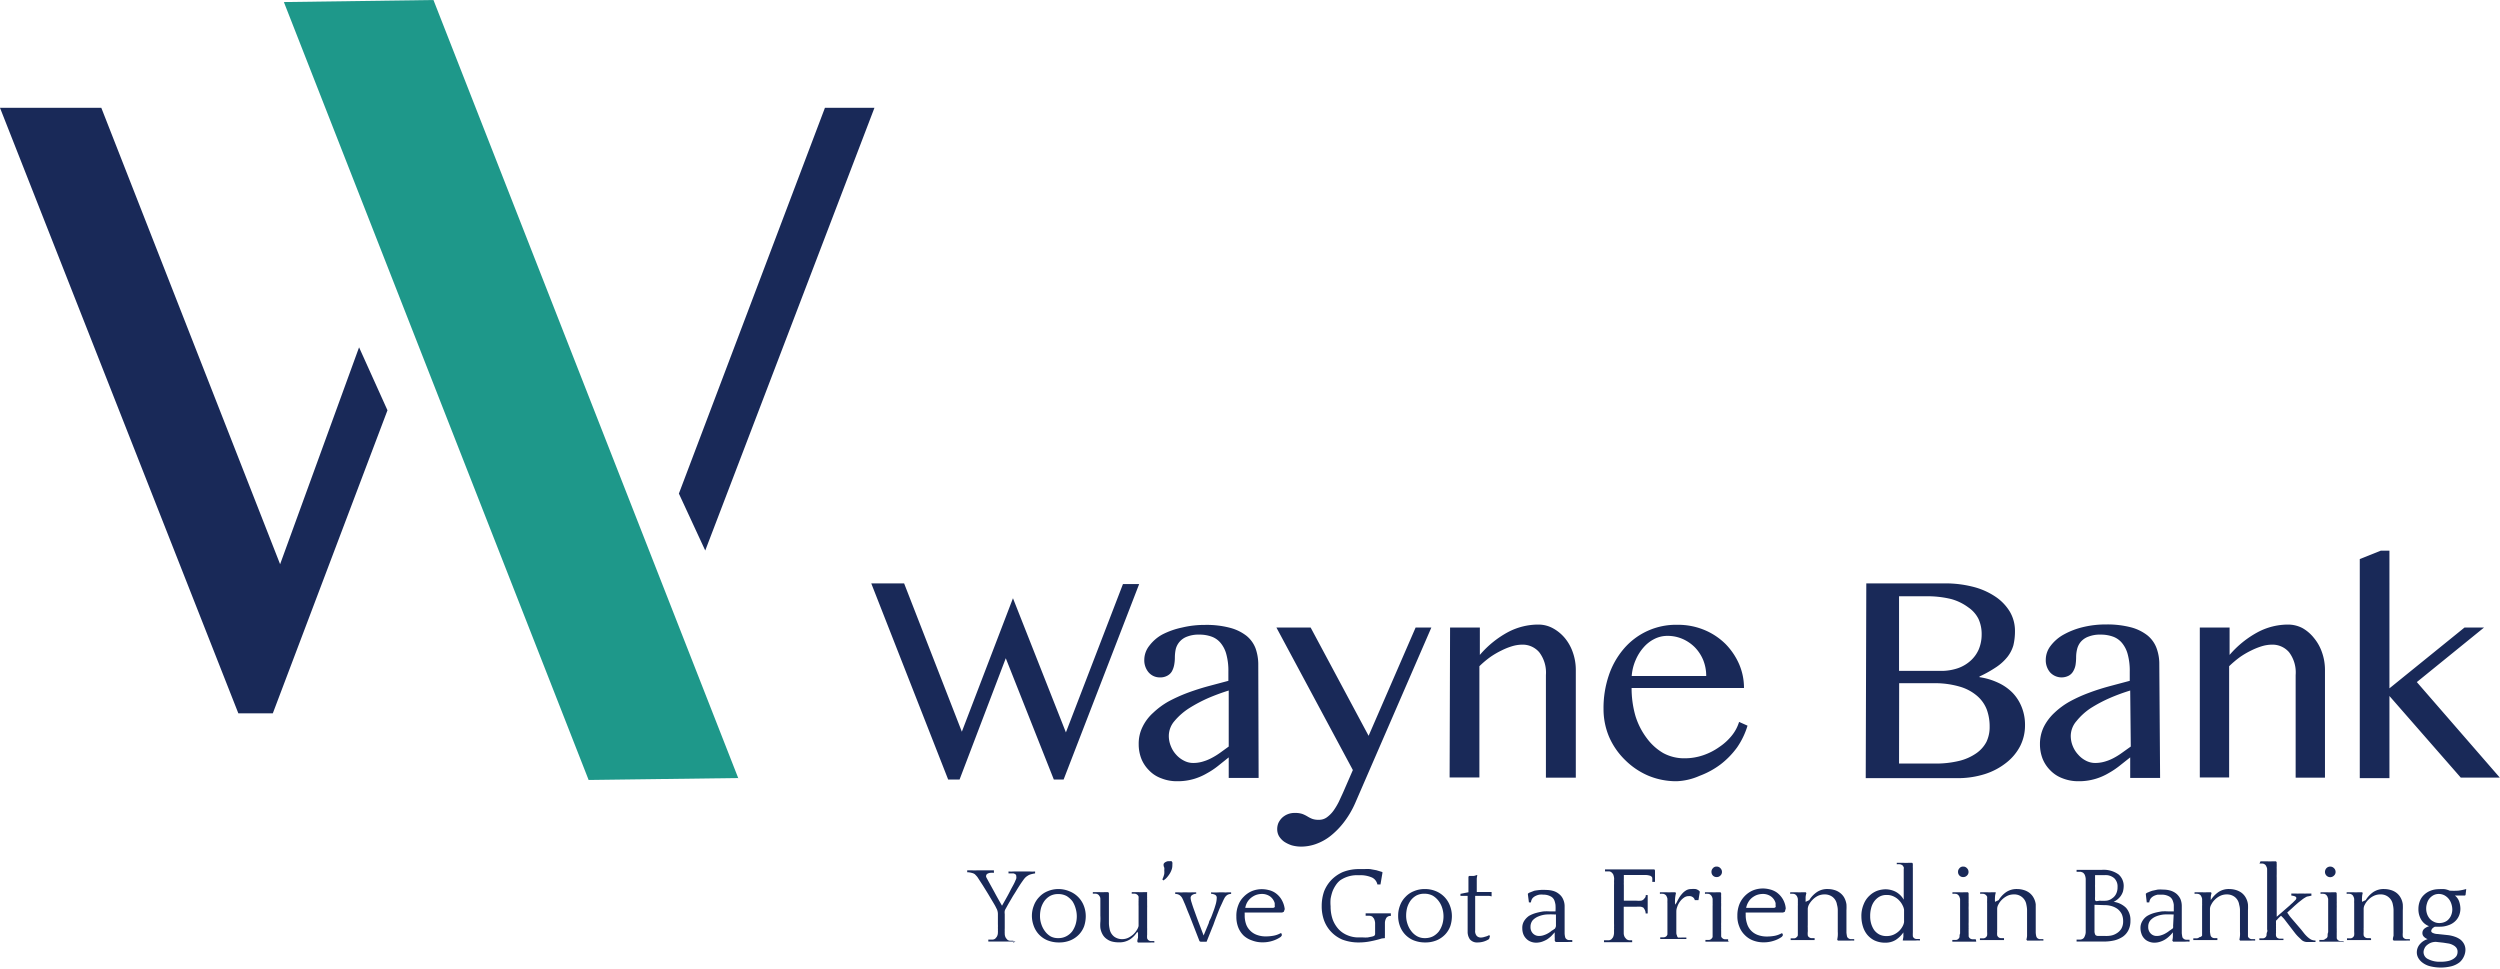
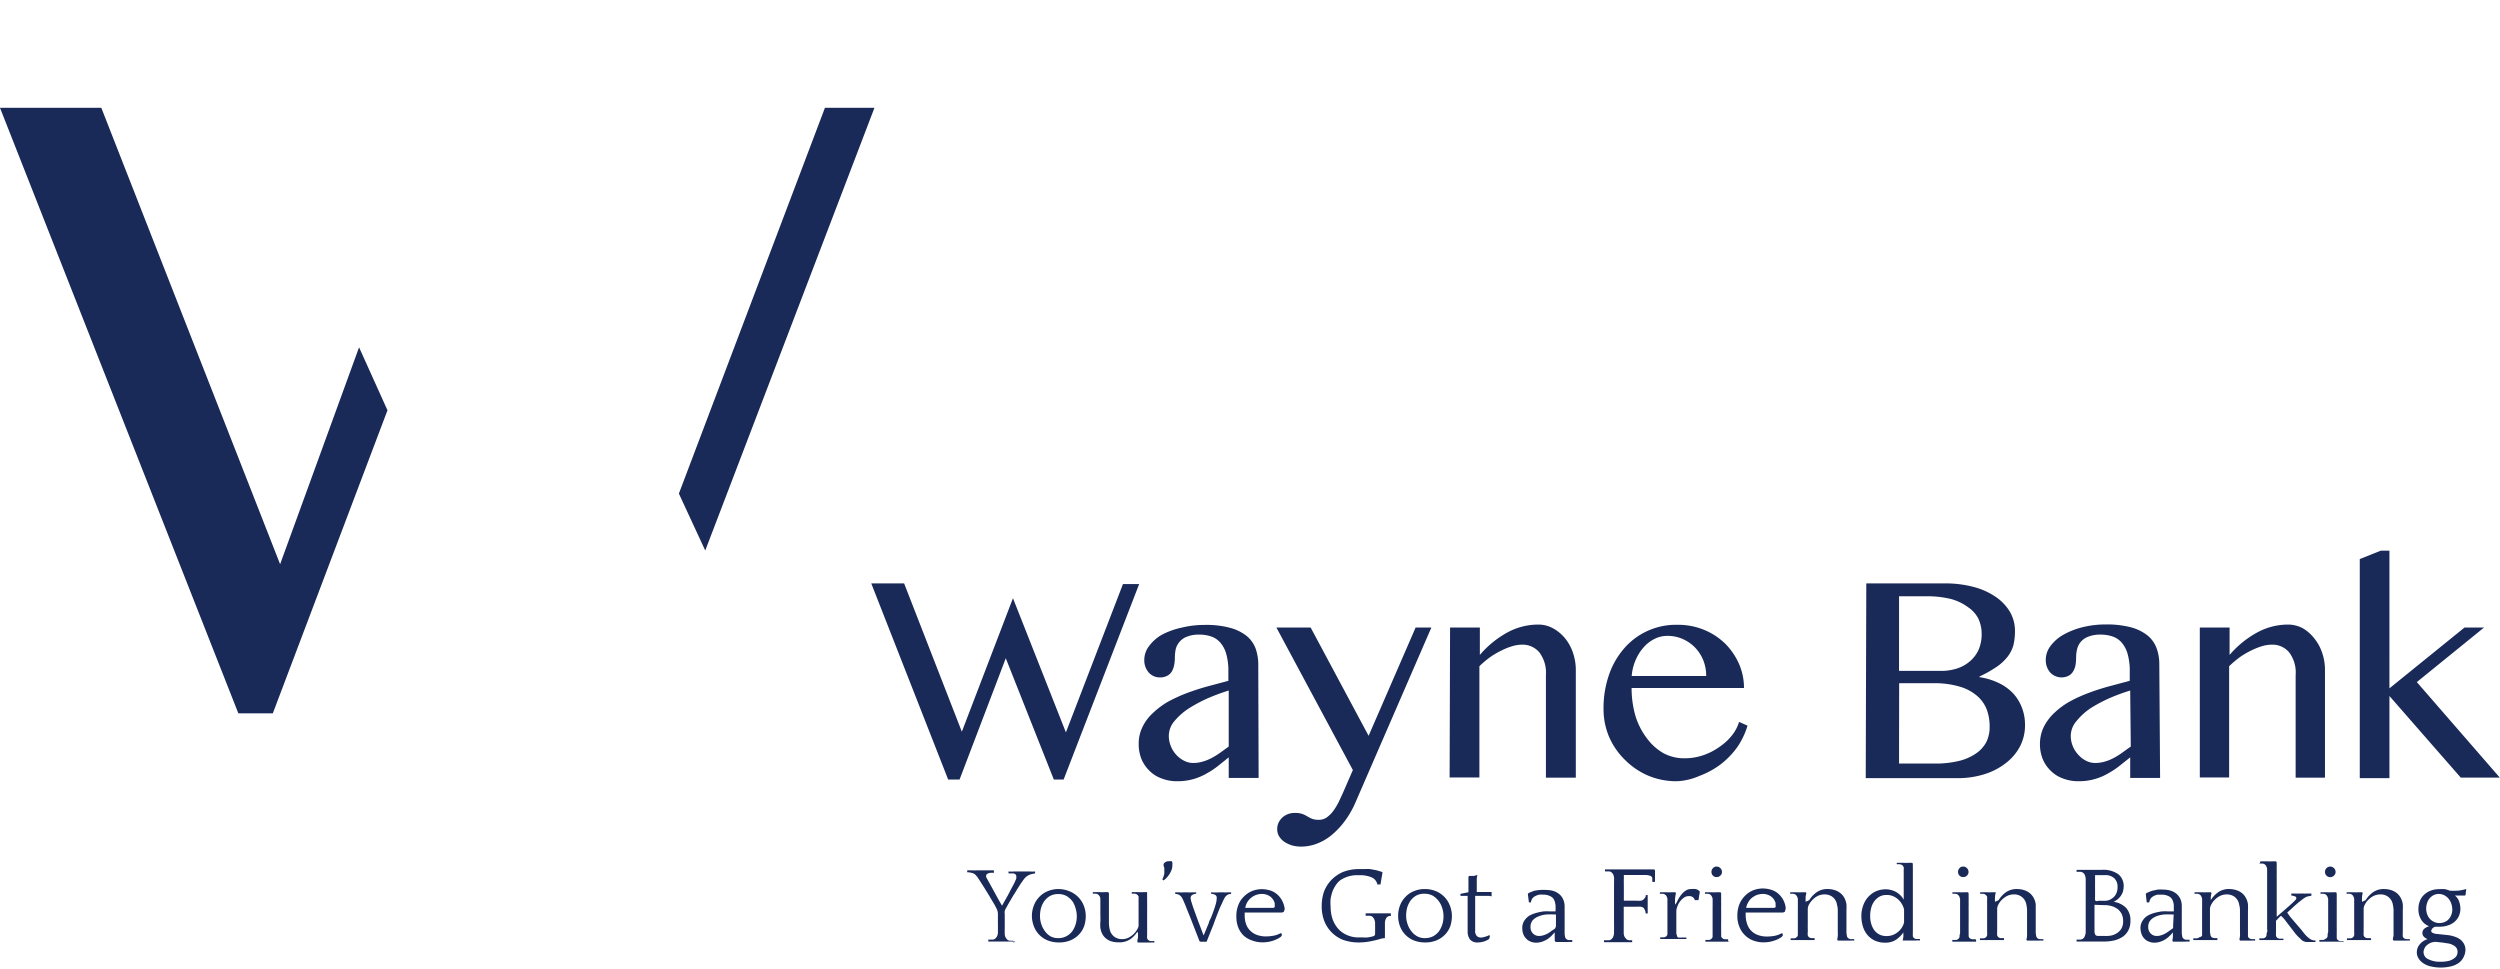
<svg xmlns="http://www.w3.org/2000/svg" viewBox="0 0 219.11 84.89">
  <g data-name="Layer 2">
-     <path fill="#1e988a" d="M37.99 0L24.88.18l26.71 68.18 13.11-.17L37.99 0z" />
    <path d="M0 9.45l20.89 53.07h3.02l10.05-26.56-2.49-5.52-6.92 19.01-15.67-40H0zm72.3 0h4.34l-14.83 38.8-2.31-4.99L72.3 9.45zm6.94 41.68l5.06 13 4.48-11.7 4.64 11.76 5-13h1.42l-6.62 17.13h-.86l-4.21-10.63-4.05 10.63h-1l-6.74-17.19zm31.07 17.05h-2.62v-1.8l-.9.72a6.67 6.67 0 01-1 .67 5.19 5.19 0 01-1.15.5 5 5 0 01-1.47.2 3.64 3.64 0 01-1.4-.26 2.79 2.79 0 01-1.06-.69 3.05 3.05 0 01-.67-1 3.49 3.49 0 01-.24-1.3 3.3 3.3 0 01.34-1.52 4 4 0 01.92-1.22 6.81 6.81 0 011.35-1 13.8 13.8 0 011.65-.75 22.2 22.2 0 011.8-.58l1.8-.48v-.82a5.43 5.43 0 00-.18-1.51 2.57 2.57 0 00-.51-1 1.83 1.83 0 00-.8-.55 3.14 3.14 0 00-1.06-.17 2.77 2.77 0 00-1.08.18 1.58 1.58 0 00-.65.45 1.59 1.59 0 00-.33.63 3.55 3.55 0 00-.08.73 3.52 3.52 0 01-.06.66 1.92 1.92 0 01-.2.57 1 1 0 01-.4.38 1.24 1.24 0 01-.64.15 1.28 1.28 0 01-1-.44 1.63 1.63 0 01-.38-1.1 2 2 0 01.43-1.22 3.6 3.6 0 011.15-1 6.84 6.84 0 011.73-.61 8.42 8.42 0 012-.23 8 8 0 012.19.25 4 4 0 011.45.7 2.61 2.61 0 01.8 1.1 4.2 4.2 0 01.24 1.45zm-2.62-7.66a18.57 18.57 0 00-1.77.65 13 13 0 00-1.7.9 5.66 5.66 0 00-1.28 1.12 2 2 0 00-.5 1.3 2.34 2.34 0 00.18.91 2.39 2.39 0 00.47.75 2.28 2.28 0 00.68.52 1.72 1.72 0 00.8.2 2.89 2.89 0 00.84-.12 3.88 3.88 0 00.77-.31 6.06 6.06 0 00.75-.46l.76-.55zm4.18-5.52h3l5.08 9.49 4.12-9.49h1.38l-6.7 15.44a8.08 8.08 0 01-1 1.67 6.88 6.88 0 01-1.17 1.18 4.52 4.52 0 01-1.27.69 3.86 3.86 0 01-1.27.22 3.12 3.12 0 01-.82-.11 2.77 2.77 0 01-.67-.32 1.7 1.7 0 01-.45-.48 1.22 1.22 0 01-.16-.62 1.39 1.39 0 01.1-.53 1.57 1.57 0 01.31-.45 1.58 1.58 0 011.14-.44 1.94 1.94 0 01.66.09 2.86 2.86 0 01.43.21 2.63 2.63 0 00.41.21 1.58 1.58 0 00.6.09 1.15 1.15 0 00.72-.23 2.62 2.62 0 00.57-.58 5.8 5.8 0 00.46-.77l.36-.78.87-2zm15.22 0h2.61v2.4a8.61 8.61 0 012.47-2 5.69 5.69 0 012.63-.66 2.66 2.66 0 011.28.31 3.62 3.62 0 011.06.86 4 4 0 01.71 1.27 4.61 4.61 0 01.26 1.54v9.44h-2.62v-9a2.93 2.93 0 00-.59-2 1.91 1.91 0 00-1.5-.66 3.16 3.16 0 00-.88.14 5.61 5.61 0 00-.94.38 7.1 7.1 0 00-1 .59 8.27 8.27 0 00-.92.78v9.75h-2.61zm19.85 13.47a6.35 6.35 0 01-2.51-.5 6.51 6.51 0 01-2-1.36 6.38 6.38 0 01-1.39-2 6.24 6.24 0 01-.5-2.48 8.91 8.91 0 01.46-2.93 7 7 0 011.31-2.33 6 6 0 014.69-2.11 6 6 0 012.37.45 5.79 5.79 0 011.85 1.22 5.9 5.9 0 011.2 1.77 5.23 5.23 0 01.43 2.1H143a8.81 8.81 0 00.34 2.46 6.34 6.34 0 001 1.95 4.76 4.76 0 001.43 1.29 3.84 3.84 0 001.87.46 5 5 0 001.64-.27 5.45 5.45 0 001.42-.73 4.87 4.87 0 001.09-1 3.52 3.52 0 00.63-1.19l.74.33a6.78 6.78 0 01-.91 1.9 7.22 7.22 0 01-1.46 1.5 7.3 7.3 0 01-1.84 1 5.44 5.44 0 01-2.01.47zm2.6-9.22a3.74 3.74 0 00-.26-1.39 3.56 3.56 0 00-.73-1.12 3.52 3.52 0 00-1.08-.74 3.29 3.29 0 00-1.33-.27A2.51 2.51 0 00145 56a3.09 3.09 0 00-.95.74 4.09 4.09 0 00-.7 1.12 4.23 4.23 0 00-.34 1.39zm14.03-8.12h6.87a9.77 9.77 0 012.49.3 6.23 6.23 0 011.95.86 4.19 4.19 0 011.27 1.32 3.31 3.31 0 01.45 1.71 5.22 5.22 0 01-.14 1.24 3 3 0 01-.51 1 4.29 4.29 0 01-.95.88 10.56 10.56 0 01-1.51.85v.06a5.82 5.82 0 011.64.49 4.25 4.25 0 011.26.88 3.85 3.85 0 01.81 1.28 4.14 4.14 0 01.28 1.57 4 4 0 01-.42 1.81 4.44 4.44 0 01-1.21 1.46 5.87 5.87 0 01-1.88 1 7.83 7.83 0 01-2.45.36h-8zm2.87 7.67h3.64a4.51 4.51 0 001.53-.24 3.25 3.25 0 001.13-.68 2.86 2.86 0 00.7-1 3.39 3.39 0 00.24-1.28 3.15 3.15 0 00-.28-1.36 2.67 2.67 0 00-.88-1 4.54 4.54 0 00-1.52-.74 8.81 8.81 0 00-2.2-.24h-2.36zm0 8.12h3.09a8.65 8.65 0 002.17-.23 4.48 4.48 0 001.51-.67 2.81 2.81 0 00.89-1 3 3 0 00.28-1.33 4.29 4.29 0 00-.25-1.5 3 3 0 00-.85-1.2 4.06 4.06 0 00-1.52-.81 7.71 7.71 0 00-2.31-.3h-3zm22.88 1.26h-2.62v-1.8l-.91.72a7.16 7.16 0 01-1 .67 5.08 5.08 0 01-1.16.5 5 5 0 01-1.47.2 3.71 3.71 0 01-1.4-.26 2.87 2.87 0 01-1.06-.69 3.05 3.05 0 01-.67-1 3.49 3.49 0 01-.24-1.3 3.43 3.43 0 01.34-1.52 4.36 4.36 0 01.92-1.22 6.6 6.6 0 011.36-1 12.49 12.49 0 011.65-.75c.58-.22 1.18-.41 1.8-.58l1.8-.48v-.82a5.43 5.43 0 00-.18-1.51 2.57 2.57 0 00-.51-1 1.83 1.83 0 00-.8-.55 3.18 3.18 0 00-1.06-.17 2.77 2.77 0 00-1.08.18 1.61 1.61 0 00-.66.45 1.57 1.57 0 00-.32.63 3 3 0 00-.09.73 4.65 4.65 0 01-.05.66 1.68 1.68 0 01-.21.57 1 1 0 01-.39.38 1.37 1.37 0 01-1.63-.29 1.63 1.63 0 01-.38-1.1 2 2 0 01.42-1.22 3.64 3.64 0 011.16-1 6.69 6.69 0 011.69-.65 8.37 8.37 0 012-.23 8.15 8.15 0 012.19.25 4 4 0 011.44.7 2.61 2.61 0 01.8 1.1 4 4 0 01.25 1.45zm-2.62-7.66a16.76 16.76 0 00-1.77.65 12.37 12.37 0 00-1.7.9 5.45 5.45 0 00-1.23 1.12 2 2 0 00-.51 1.3 2.34 2.34 0 00.18.91 2.41 2.41 0 00.48.75 2.24 2.24 0 00.67.52 1.76 1.76 0 00.8.2 3 3 0 00.85-.12 3.88 3.88 0 00.77-.31 6 6 0 00.74-.46l.77-.55zm6.1-5.52h2.61v2.4a8.64 8.64 0 012.48-2 5.66 5.66 0 012.62-.66 2.73 2.73 0 011.29.31 3.46 3.46 0 011 .86 4 4 0 01.71 1.27 4.61 4.61 0 01.26 1.54v9.44h-2.57v-9a2.93 2.93 0 00-.58-2 1.92 1.92 0 00-1.51-.66 3.16 3.16 0 00-.88.14 6 6 0 00-.94.38 7.1 7.1 0 00-1 .59 9.29 9.29 0 00-.92.78v9.75h-2.57zm16.62 5.33L216 55h1.71l-5.89 4.78 7.27 8.37h-3.42L209.42 61v7.2h-2.6V49l1.85-.74h.75zM89 82.52h-2.38v-.17H87a.44.44 0 00.22-.08 1.43 1.43 0 00.15-.18.73.73 0 00.09-.37.81.81 0 000-.16 1.55 1.55 0 000-.23 3.22 3.22 0 000-.33v-.85a1.08 1.08 0 00-.08-.44l-.15-.3c-.1-.18-.21-.36-.33-.56s-.24-.41-.37-.62l-.39-.63-.39-.6a1.37 1.37 0 00-.15-.21l-.15-.16a.69.69 0 00-.26-.12 1.59 1.59 0 00-.34-.06h-.08v-.17h.43a3 3 0 00.43 0h1.48v.22a1.78 1.78 0 00-.34 0 .69.69 0 00-.23.08c-.08.06-.11.11-.11.17a.26.26 0 000 .11l.06.12.66 1.2c.2.38.43.78.67 1.2l.35-.62c.13-.23.25-.45.36-.67s.22-.41.31-.58.14-.29.17-.37a.57.57 0 00.06-.15.45.45 0 000-.18.21.21 0 00-.07-.18.54.54 0 00-.17-.08h-.44v-.17a3 3 0 00.46 0h1.4a3 3 0 00.47 0v.17a2.49 2.49 0 00-.38.08.9.9 0 00-.28.13 1 1 0 00-.25.21c-.08.09-.16.21-.26.35s-.35.53-.48.75-.27.42-.37.6l-.3.51-.25.45a.77.77 0 00-.09.2.92.92 0 000 .28v1.25a1.63 1.63 0 000 .24 1.7 1.7 0 000 .22.73.73 0 00.09.37 1.43 1.43 0 00.15.18.41.41 0 00.22.08h.29v.17zm3.74-4.6a2.46 2.46 0 011 .2A2.21 2.21 0 0195 79.41a2.51 2.51 0 01.16.9 2.82 2.82 0 01-.14.86 2.12 2.12 0 01-.45.73 2.22 2.22 0 01-.74.51 2.53 2.53 0 01-1 .19 2.67 2.67 0 01-1.06-.2 2.16 2.16 0 01-.74-.53 2.18 2.18 0 01-.44-.75 2.51 2.51 0 01-.15-.86 2.43 2.43 0 01.17-.89 2.08 2.08 0 01.47-.75 2 2 0 01.74-.51 2.4 2.4 0 01.92-.19zm0 4.3a1.46 1.46 0 00.71-.16 1.56 1.56 0 00.52-.43 2.17 2.17 0 00.3-.61 2.42 2.42 0 000-1.41A2.26 2.26 0 0094 79a1.93 1.93 0 00-.52-.47 1.53 1.53 0 00-.72-.17 1.47 1.47 0 00-.72.16 1.64 1.64 0 00-.5.44 2.1 2.1 0 00-.3.62 2.72 2.72 0 00-.09.69 2.19 2.19 0 00.11.71 2.08 2.08 0 00.32.63 1.67 1.67 0 00.52.47 1.37 1.37 0 00.65.14zm6.94-.56a2.15 2.15 0 01-.64.67 1.71 1.71 0 01-1 .26 2.35 2.35 0 01-.54-.06 1.33 1.33 0 01-.47-.21 1.22 1.22 0 01-.37-.38 1.69 1.69 0 01-.22-.61 3 3 0 010-.53 5 5 0 000-.55v-1.48a.41.41 0 00-.05-.19l-.08-.12a.41.41 0 00-.24-.13 1.37 1.37 0 00-.29 0v-.14h.58a2.85 2.85 0 00.44 0h.33l.06.09a.78.78 0 000 .14v2.53a2.72 2.72 0 00.06.46 1.09 1.09 0 00.4.68 1.16 1.16 0 00.69.22 1.26 1.26 0 00.55-.12 1.9 1.9 0 00.44-.3 1.74 1.74 0 00.3-.37 1.11 1.11 0 00.16-.36v-1.77a2.26 2.26 0 010-.25 1.28 1.28 0 010-.19v-.18a1.05 1.05 0 000-.19.36.36 0 00-.06-.11.43.43 0 00-.24-.14 1.51 1.51 0 00-.3 0v-.14h.59a2.58 2.58 0 00.42 0h.34v.09a.41.41 0 000 .14 1.5 1.5 0 000 .22 1.62 1.62 0 000 .22v.47a2 2 0 010 .23v1.77a1.93 1.93 0 010 .23v.35a1.83 1.83 0 000 .33.4.4 0 00.1.15.37.37 0 00.23.09h.3v.13a2.25 2.25 0 00-.38 0h-1.06l-.05-.09q0-.14.06-.33v-.41zm2.24-4.56h-.06a2.37 2.37 0 00.18-.5 1.85 1.85 0 000-.35.54.54 0 000-.21.53.53 0 01-.06-.26.2.2 0 01.06-.14.45.45 0 01.14-.1.64.64 0 01.18-.06h.19a.28.28 0 01.13 0 .41.41 0 01.07.11.35.35 0 010 .14.53.53 0 010 .12 1.12 1.12 0 01-.09.44 1.71 1.71 0 01-.22.4 2 2 0 01-.26.31 1 1 0 01-.24.17zm3.31 5.44l-.1-.05-.58-1.49-.12-.31-.2-.51c-.08-.19-.16-.38-.24-.59s-.15-.38-.22-.53a3.42 3.42 0 00-.17-.37.85.85 0 00-.22-.24.67.67 0 00-.32-.1H103v-.14h.35a2 2 0 00.34 0h.37a2.56 2.56 0 00.37 0h.41v.12a.72.72 0 00-.35.11.3.3 0 00-.14.26 1.61 1.61 0 00.09.41q.09.3.21.63l.22.61.14.38.48 1.26.46-1.11c0-.11.1-.26.18-.44s.15-.39.23-.6.14-.42.2-.62a2.28 2.28 0 00.08-.52.28.28 0 00-.15-.28 1 1 0 00-.35-.09v-.12a5.91 5.91 0 00.7 0h.4a1.72 1.72 0 00.32 0h.34v.14h-.06a.62.62 0 00-.28.09.81.81 0 00-.23.25c-.06.11-.12.23-.19.39s-.15.32-.23.5-.14.36-.22.55l-.2.52-.15.42-.1.24-.49 1.23zm7.29-2.63l-.15.07h-3.28a.62.62 0 000 .13v.12a2.28 2.28 0 00.1.7 1.45 1.45 0 00.34.59 1.54 1.54 0 00.58.4 2.21 2.21 0 00.86.15 3.63 3.63 0 00.64-.06 2 2 0 00.64-.23l.09.06V82l-.09.11a2.52 2.52 0 01-.66.33 2.81 2.81 0 01-.94.15 2.52 2.52 0 01-.93-.17A2 2 0 01109 82a2.06 2.06 0 01-.48-.73 2.54 2.54 0 01-.16-.94 2.49 2.49 0 01.17-1 2 2 0 01.48-.74 2.2 2.2 0 01.71-.49 2.3 2.3 0 01.88-.17 2.38 2.38 0 01.56.07 1.74 1.74 0 01.6.25 1.88 1.88 0 01.52.53 2.17 2.17 0 01.32.9zm-1.92-1.56a1.54 1.54 0 00-.55.1 1.62 1.62 0 00-.44.27 1.43 1.43 0 00-.31.38 1.54 1.54 0 00-.16.47h2.41a.23.23 0 00.17-.07.23.23 0 000-.14.37.37 0 000-.11.44.44 0 000-.1 1.11 1.11 0 00-.4-.58 1.22 1.22 0 00-.72-.22zm10.51 3.9a9.16 9.16 0 01-1 .25 5.13 5.13 0 01-1 .1 4 4 0 01-1.46-.25 2.94 2.94 0 01-1-.7 2.9 2.9 0 01-.61-1 3.62 3.62 0 01-.2-1.24 3.88 3.88 0 01.21-1.29 3.08 3.08 0 01.64-1 3.2 3.2 0 011-.69 3.84 3.84 0 011.46-.26h.42a4.75 4.75 0 01.51 0l.55.1.53.16v.09l-.17 1h-.27a.87.87 0 00-.45-.6 2.5 2.5 0 00-1.16-.21 2.63 2.63 0 00-1.66.45 1.84 1.84 0 00-.39.44 2.74 2.74 0 00-.28.54 4.15 4.15 0 00-.16.63 3.67 3.67 0 000 .66 3.43 3.43 0 00.18 1.15 2.64 2.64 0 00.52.86 2.21 2.21 0 00.78.53 2.45 2.45 0 001 .19h.37a2.83 2.83 0 00.41 0l.35-.07a.83.83 0 00.21-.07.24.24 0 00.08-.21v-.92a1.09 1.09 0 00-.1-.38l-.14-.17a.57.57 0 00-.26-.08h-.33v-.21h2.21v.23a.42.42 0 00-.39.16.89.89 0 00-.13.48V82a1.64 1.64 0 000 .22zm3.77-4.33a2.46 2.46 0 011 .2 2.21 2.21 0 011.21 1.29 2.51 2.51 0 01.16.9 2.82 2.82 0 01-.14.86 2.12 2.12 0 01-.45.73 2.22 2.22 0 01-.74.51 2.53 2.53 0 01-1 .19 2.71 2.71 0 01-1.06-.2 2.16 2.16 0 01-.74-.53 2.18 2.18 0 01-.44-.75 2.5 2.5 0 01-.14-.86 2.42 2.42 0 01.16-.89 2.08 2.08 0 01.47-.75 2 2 0 01.74-.51 2.4 2.4 0 01.97-.19zm0 4.3a1.53 1.53 0 00.72-.16 1.63 1.63 0 00.51-.43 2.17 2.17 0 00.3-.61 2.42 2.42 0 000-1.41 2 2 0 00-.32-.64 1.79 1.79 0 00-.52-.47 1.53 1.53 0 00-.72-.17 1.47 1.47 0 00-.72.16 1.64 1.64 0 00-.5.44 2.1 2.1 0 00-.3.62 2.72 2.72 0 00-.09.69 2.19 2.19 0 00.11.71 2.08 2.08 0 00.32.63 1.67 1.67 0 00.52.47 1.37 1.37 0 00.7.17zm5.66-3.7h-1.25v3.02a.63.63 0 00.15.5.51.51 0 00.33.13 1.14 1.14 0 00.38-.07 1.23 1.23 0 00.36-.14l.08.07-.08.27a1.75 1.75 0 01-.5.23 1.86 1.86 0 01-.49.07.82.82 0 01-.69-.27 1.15 1.15 0 01-.2-.69v-3.12H128v-.18l.7-.14v-1.37l.07-.06h.38a.63.63 0 00.24-.07h.09a2.24 2.24 0 00-.05.31v1.17h1.3v.38zm5.72 3.91a1.82 1.82 0 000-.32v-.4q-.14.16-.3.33a2.79 2.79 0 01-.38.3 2.48 2.48 0 01-.44.2 1.69 1.69 0 01-.5.08 1.29 1.29 0 01-.53-.11 1.08 1.08 0 01-.38-.28 1.11 1.11 0 01-.24-.41 1.51 1.51 0 01-.07-.48 1.12 1.12 0 01.16-.62 1.54 1.54 0 01.43-.45 2.78 2.78 0 01.6-.25 5.57 5.57 0 01.66-.14 4.24 4.24 0 01.58 0h.48a4.24 4.24 0 000-.57 1.9 1.9 0 00-.08-.34.68.68 0 00-.37-.42 1.32 1.32 0 00-.62-.14 1.84 1.84 0 00-.33 0 1.23 1.23 0 00-.34.11.83.83 0 00-.28.21.71.71 0 00-.13.36H134l-.09-.7v-.06a.49.49 0 01.2-.12l.36-.14A4.8 4.8 0 01135 78a2.92 2.92 0 01.5 0 2.27 2.27 0 01.65.09 1.4 1.4 0 01.51.28 1.17 1.17 0 01.34.45 1.47 1.47 0 01.13.64v2.36a1.65 1.65 0 00.05.33.28.28 0 00.09.14.35.35 0 00.23.1h.3v.17a2.13 2.13 0 00-.37 0h-1.09zm0-1a1.34 1.34 0 00.06-.12.38.38 0 00.05-.16v-1h-.08a6.51 6.51 0 00-.77 0 2.33 2.33 0 00-.69.17 1.39 1.39 0 00-.5.34.89.89 0 00-.19.57.78.78 0 00.21.58.72.72 0 00.55.22 1.18 1.18 0 00.41-.07 1.84 1.84 0 00.38-.17 1.89 1.89 0 00.31-.22 1.13 1.13 0 00.26-.18zm5.21-4.43a1.1 1.1 0 00-.09-.38.86.86 0 00-.15-.17.39.39 0 00-.22-.08h-.34v-.17H145l.05.09v1h-.24a2.39 2.39 0 000-.36.3.3 0 00-.2-.18 1.37 1.37 0 00-.47-.06h-1.82v.37a2.18 2.18 0 000 .25 2 2 0 000 .26v1.37h1.1a2.25 2.25 0 00.4 0 .45.45 0 00.22-.1l.14-.16a.37.37 0 00.06-.23h.17v1.61h-.18a.72.72 0 00-.06-.29 1.18 1.18 0 00-.14-.22s-.11-.06-.22-.08a2.21 2.21 0 00-.39 0h-1.11v1.85a60.89 60.89 0 000 .46.72.72 0 00.1.37 1.45 1.45 0 00.16.18.53.53 0 00.25.08h.23v.17h-2.47v-.17h.42a.48.48 0 00.22-.08 1.43 1.43 0 00.15-.18 1 1 0 00.09-.37v-.28a1.55 1.55 0 000-.23 3.22 3.22 0 000-.33v-3.39a2.35 2.35 0 000-.28zm5.46 2.13c.06-.12.13-.26.21-.4a2.14 2.14 0 01.28-.39 1.43 1.43 0 01.35-.3.84.84 0 01.45-.12 2.08 2.08 0 01.39 0 .7.7 0 01.29.14l.08.09-.12.74h-.32a.45.45 0 00-.15-.24.5.5 0 00-.37-.11.7.7 0 00-.44.14 1.45 1.45 0 00-.35.35 1.6 1.6 0 00-.23.45 1.15 1.15 0 00-.08.42v1.8c0 .09 0 .18.05.27a.32.32 0 00.1.2.38.38 0 00.14 0 1.08 1.08 0 00.19 0h.4v.13h-2.29v-.15h.3a.37.37 0 00.23-.09.32.32 0 00.1-.17v-2.74a1.28 1.28 0 010-.19v-.18a.53.53 0 00-.06-.19.36.36 0 00-.06-.11.43.43 0 00-.24-.14 1.51 1.51 0 00-.3 0v-.14h.58a2.76 2.76 0 00.44 0h.33l.06.07a3.34 3.34 0 00-.08.49 4.88 4.88 0 000 .53zm4.64 3.4h-2.1v-.15h.3a.3.3 0 00.22-.1.28.28 0 00.11-.17V79.4a1.93 1.93 0 000-.25 1.15 1.15 0 000-.19 1.09 1.09 0 000-.18.6.6 0 00-.06-.19.35.35 0 00-.07-.11.37.37 0 00-.24-.14 1.42 1.42 0 00-.3 0v-.14h.59a2.85 2.85 0 00.44 0h.33l.06.08a1.06 1.06 0 000 .14 1.25 1.25 0 000 .21v.21a1.16 1.16 0 000 .17V79a.86.86 0 000 .17v.23a3.44 3.44 0 000 .35v1.08a3.33 3.33 0 000 .34 1.55 1.55 0 000 .23 1 1 0 000 .18v.49a.29.29 0 00.11.16.34.34 0 00.21.09h.29v.17zM150 76.42a.44.44 0 01.13-.33.39.39 0 01.32-.14.42.42 0 01.33.14.45.45 0 01.14.33.42.42 0 01-.14.32.44.44 0 01-.33.13.44.44 0 01-.45-.45zm6.43 3.49l-.16.07H153a.62.62 0 000 .13v.12a2.28 2.28 0 00.11.7 1.52 1.52 0 00.91 1 2.26 2.26 0 00.87.15 3.72 3.72 0 00.64-.06 2.08 2.08 0 00.63-.23l.09.06V82l-.09.11a2.37 2.37 0 01-.66.33 2.77 2.77 0 01-.94.15 2.52 2.52 0 01-.93-.17 2 2 0 01-.72-.48 2 2 0 01-.47-.73 2.35 2.35 0 01-.17-.94 2.69 2.69 0 01.17-1 2.25 2.25 0 01.48-.74 2.2 2.2 0 01.71-.49 2.33 2.33 0 011.44-.1 1.88 1.88 0 01.61.25 1.92 1.92 0 01.83 1.43zm-1.93-1.56a1.58 1.58 0 00-.55.1 1.62 1.62 0 00-.44.27 1.4 1.4 0 00-.3.38 1.56 1.56 0 00-.17.47h2.41a.23.23 0 00.17-.07.24.24 0 000-.14v-.21a1.06 1.06 0 00-.4-.58 1.2 1.2 0 00-.72-.22zm4.07.54a2.37 2.37 0 01.65-.69 1.62 1.62 0 011-.28 2 2 0 01.54.08 1.49 1.49 0 01.49.24 1.4 1.4 0 01.38.42 1.77 1.77 0 01.2.6 4.45 4.45 0 010 .53v1.95a3 3 0 00.05.33.28.28 0 00.09.14.38.38 0 00.24.1h.3v.13a2.05 2.05 0 00-.37 0h-1.06l-.06-.09a2.32 2.32 0 00.05-.33 2.49 2.49 0 000-.36v-1.92a1.77 1.77 0 00-.07-.45 1.05 1.05 0 00-.39-.68 1.12 1.12 0 00-.69-.22 1.35 1.35 0 00-.6.13 1.77 1.77 0 00-.46.34 1.92 1.92 0 00-.31.41.93.93 0 00-.11.37v1.44a1.62 1.62 0 000 .23v.17a1.1 1.1 0 010 .18 1.53 1.53 0 000 .31.23.23 0 00.1.16.34.34 0 00.21.09h.29v.17h-2.1v-.15h.3a.3.3 0 00.22-.1.28.28 0 00.11-.17V79.4a1.93 1.93 0 000-.25 1.15 1.15 0 000-.19 1.09 1.09 0 000-.18.6.6 0 00-.06-.19.35.35 0 00-.07-.11.37.37 0 00-.24-.14 1.42 1.42 0 00-.3 0v-.14h.59a2.85 2.85 0 00.44 0h.33l.06.07a1.94 1.94 0 00-.07.35v.42zm8.19 3.53a2.67 2.67 0 00.06-.32v-.38a2.4 2.4 0 01-.66.65 1.66 1.66 0 01-.91.25 2.18 2.18 0 01-.95-.19 1.94 1.94 0 01-.65-.51 2.12 2.12 0 01-.38-.73 3 3 0 01-.13-.85 2.62 2.62 0 01.21-1.11 2 2 0 01.51-.74 2 2 0 01.67-.42 2.38 2.38 0 01.71-.13 2 2 0 01.89.21 1.78 1.78 0 01.72.7v-2.67a.48.48 0 000-.18.88.88 0 01-.07-.12.47.47 0 00-.25-.13 1.36 1.36 0 00-.29 0v-.13h.58a2.85 2.85 0 00.44 0h.33l.06.08a1.06 1.06 0 000 .14 1.5 1.5 0 000 .22V76v5.73a3 3 0 000 .33.38.38 0 00.09.15.4.4 0 00.23.09h.3v.13a2.22 2.22 0 00-.37 0h-1.06zm-2.85-2.13a2.29 2.29 0 00.08.64 2 2 0 00.26.57 1.38 1.38 0 00.44.39 1.33 1.33 0 00.65.15 1.47 1.47 0 00.64-.13 1.7 1.7 0 00.48-.33 1.66 1.66 0 00.3-.41 1.08 1.08 0 00.12-.36v-1.07a1.12 1.12 0 00-.12-.37 1.63 1.63 0 00-.29-.43 1.48 1.48 0 00-.46-.35 1.33 1.33 0 00-.65-.15 1.24 1.24 0 00-.66.16 1.51 1.51 0 00-.45.42 1.66 1.66 0 00-.26.59 2.58 2.58 0 00-.08.68zm9.31 2.24h-2.11v-.15h.31a.3.3 0 00.22-.1.27.27 0 00.1-.17c0-.07 0-.17.05-.3v-3.03l-.06-.19a.72.72 0 00-.07-.11.37.37 0 00-.24-.14 1.42 1.42 0 00-.3 0v-.14h.59a2.63 2.63 0 00.43 0h.34l.06.08a.39.39 0 000 .14 1.34 1.34 0 000 .21v.21a1.16 1.16 0 000 .17V79a.86.86 0 000 .17v.23a3.44 3.44 0 000 .35v1.08a3.33 3.33 0 000 .34 1.55 1.55 0 000 .23 1 1 0 000 .18 1.09 1.09 0 000 .18v.31a.34.34 0 00.1.16.4.4 0 00.22.09h.28l.05.05v.12zm-1.61-6.11a.44.44 0 01.13-.33.39.39 0 01.32-.14.42.42 0 01.33.14.45.45 0 01.14.33.42.42 0 01-.14.32.44.44 0 01-.33.13.44.44 0 01-.45-.45zm3.56 2.47a2.34 2.34 0 01.64-.69 1.64 1.64 0 011-.28 2 2 0 01.54.08 1.54 1.54 0 01.5.24 1.37 1.37 0 01.37.42 1.58 1.58 0 01.2.6v2.48a1.65 1.65 0 00.05.33.37.37 0 00.08.14.38.38 0 00.24.1h.3v.13a2 2 0 00-.36 0h-1.06l-.07-.09a1.39 1.39 0 00.06-.33v-2.28a2.46 2.46 0 00-.06-.45 1.06 1.06 0 00-1.09-.9 1.31 1.31 0 00-.59.13 1.83 1.83 0 00-.47.34 1.59 1.59 0 00-.3.41.79.79 0 00-.11.37v1.84a1.1 1.1 0 000 .18 1.68 1.68 0 000 .31.34.34 0 00.1.16.34.34 0 00.22.09h.28v.17h-2.11v-.15h.3a.33.33 0 00.23-.1.32.32 0 00.1-.17 1.68 1.68 0 000-.3v-2.52a1.28 1.28 0 010-.19v-.18a1.05 1.05 0 000-.19.72.72 0 00-.07-.11.43.43 0 00-.24-.14 1.51 1.51 0 00-.3 0v-.14h.59a2.72 2.72 0 00.43 0h.34v.07a1.39 1.39 0 00-.06.35 3.19 3.19 0 000 .42zm7.97 3.63H182v-.17h.32a.52.52 0 00.24-.08.39.39 0 00.14-.18 1 1 0 00.1-.37v-4.69a1.09 1.09 0 00-.09-.37.71.71 0 00-.15-.18l-.18-.07H182v-.17h2.18a2.24 2.24 0 011.5.4 1.33 1.33 0 01.45 1 2 2 0 01-.07.51 1.43 1.43 0 01-.2.39 1.54 1.54 0 01-.28.29 1.85 1.85 0 01-.33.21 1.91 1.91 0 011.09.53 1.61 1.61 0 01.38 1.13 1.78 1.78 0 01-.18.83 1.53 1.53 0 01-.48.56 2.34 2.34 0 01-.75.33 4.07 4.07 0 01-1 .1zm.88-3.58a3.73 3.73 0 00.59 0 1 1 0 00.5-.2 1 1 0 00.35-.39 1.26 1.26 0 00.13-.6 1 1 0 00-.29-.78 1.14 1.14 0 00-.82-.27h-.86v.81a2.44 2.44 0 000 .26v.82a2.05 2.05 0 000 .31s.06.08.14.08zm-.45.36v2.36c0 .07.05.28.11.31a.37.37 0 00.23.06h.58A2.35 2.35 0 00185 82a1.39 1.39 0 00.51-.2 1.2 1.2 0 00.41-.4 1.26 1.26 0 00.16-.67 1.48 1.48 0 00-.12-.61 1.36 1.36 0 00-.35-.44 1.69 1.69 0 00-.52-.26 2.11 2.11 0 00-.64-.09zm6.82 3.13a1.65 1.65 0 00.05-.32v-.4a2.24 2.24 0 01-.3.33 2.28 2.28 0 01-.38.3 2 2 0 01-.44.2 1.64 1.64 0 01-.5.08 1.24 1.24 0 01-.52-.11 1 1 0 01-.39-.28 1.09 1.09 0 01-.23-.41 1.51 1.51 0 01-.08-.48 1.13 1.13 0 01.17-.62 1.32 1.32 0 01.43-.45 2.68 2.68 0 01.59-.25 5.72 5.72 0 01.67-.14 4 4 0 01.58 0h.48v-.57a1.31 1.31 0 00-.08-.34.69.69 0 00-.36-.42 1.36 1.36 0 00-.63-.14h-.33a1.35 1.35 0 00-.34.11.9.9 0 00-.27.21.72.72 0 00-.14.36h-.22l-.08-.7v-.06a.49.49 0 01.2-.12 3.42 3.42 0 01.36-.14l.46-.1a2.94 2.94 0 01.51 0 2.2 2.2 0 01.64.09 1.53 1.53 0 01.52.28 1.41 1.41 0 01.34.45 1.62 1.62 0 01.12.64v2.36a3 3 0 00.05.33.24.24 0 00.1.14.33.33 0 00.23.1h.3v.17a2.25 2.25 0 00-.38 0h-1.06zm0-1l.07-.12a.62.62 0 000-.16l.05-1h-.09a6.74 6.74 0 00-.77 0 2.49 2.49 0 00-.69.17 1.34 1.34 0 00-.49.34.84.84 0 00-.19.57.78.78 0 00.21.58.71.71 0 00.55.22 1.12 1.12 0 00.4-.07 1.63 1.63 0 00.38-.17 2 2 0 00.32-.22 1.39 1.39 0 00.25-.18zm3.37-2.54a2.51 2.51 0 01.65-.69 1.62 1.62 0 011-.28 2 2 0 01.54.08 1.65 1.65 0 01.5.24 1.37 1.37 0 01.37.42 1.58 1.58 0 01.2.6 4.45 4.45 0 010 .53v2.28a.28.28 0 00.09.14.38.38 0 00.24.1h.3v.13a2.05 2.05 0 00-.37 0h-.95l-.06-.09a2.32 2.32 0 00.05-.33 2.49 2.49 0 000-.36v-1.92a1.77 1.77 0 00-.07-.45 1.05 1.05 0 00-.39-.68 1.12 1.12 0 00-.69-.22 1.31 1.31 0 00-.59.13 1.67 1.67 0 00-.47.34 1.59 1.59 0 00-.3.41.83.83 0 00-.12.37v1.84a1.1 1.1 0 010 .18 2.87 2.87 0 00.05.31.27.27 0 00.1.16.34.34 0 00.21.09h.29v.17h-2.11v-.15h.3a.35.35 0 00.23-.1.32.32 0 00.24-.14v-2.6a1.93 1.93 0 000-.25 1.15 1.15 0 000-.19 1.09 1.09 0 000-.18.6.6 0 00-.06-.19.91.91 0 00-.06-.11.42.42 0 00-.25-.14 1.37 1.37 0 00-.29 0v-.14h.66a2.85 2.85 0 00.44 0h.33l.06.07a1.94 1.94 0 00-.07.35v.42zm4.36-3.4h.59a2.63 2.63 0 00.43 0h.34l.06.08a.42.42 0 000 .14v.22a1.7 1.7 0 000 .22v.46a3.11 3.11 0 000 .32v3.42l1.15-1 .09-.09.15-.13.15-.15.1-.1a.24.24 0 00.08-.17c0-.07-.05-.13-.15-.16a1.36 1.36 0 00-.29-.06v-.18h.37a2.23 2.23 0 00.37 0h.27a2.3 2.3 0 00.37 0h.38v.2h-.05l-.23.05a.5.5 0 00-.24.09 2.23 2.23 0 00-.3.2l-.32.25-.31.27-.27.25-.4.36.13.19a3.06 3.06 0 00.23.3l.86 1 .26.33a2.68 2.68 0 00.28.3 1.78 1.78 0 00.32.24.87.87 0 00.4.09v.13h-.77a.72.72 0 01-.51-.24l-.19-.18a3.49 3.49 0 01-.31-.34l-.77-1c-.11-.15-.2-.26-.26-.33l-.21-.21a2.69 2.69 0 00-.29.28 1.06 1.06 0 01-.15.15 3.22 3.22 0 000 .33 1.85 1.85 0 000 .24 1.77 1.77 0 000 .23 2.09 2.09 0 000 .24 1.43 1.43 0 000 .29.37.37 0 00.1.17.48.48 0 00.22.08h.33v.12h-2.11v-.15h.31a.34.34 0 00.22-.09.32.32 0 00.1-.18c0-.07 0-.17.05-.29s0-.17 0-.25v-5.28a.53.53 0 00-.06-.19.5.5 0 00-.07-.13.42.42 0 00-.24-.14 1.45 1.45 0 00-.3 0zm7.27 7.04h-2.11v-.15h.31a.32.32 0 00.22-.1.27.27 0 00.19-.28c0-.07 0-.17.05-.3v-2.92l-.06-.19a.72.72 0 00-.07-.11.37.37 0 00-.24-.14 1.51 1.51 0 00-.3 0v-.14h.59a2.63 2.63 0 00.43 0h.34l.06.08a.39.39 0 000 .14v.59a.76.76 0 010 .15v.17a2 2 0 010 .23v1.77a2 2 0 010 .23 1.21 1.21 0 010 .18v.49a.34.34 0 00.1.16.37.37 0 00.22.09h.28v.17zm-1.62-6.11a.49.49 0 01.13-.33.46.46 0 01.66 0 .45.45 0 01.14.33.42.42 0 01-.14.32.46.46 0 01-.79-.32zm3.57 2.47a2.34 2.34 0 01.64-.69 1.62 1.62 0 011-.28 2 2 0 01.54.08 1.54 1.54 0 01.5.24 1.37 1.37 0 01.37.42 1.58 1.58 0 01.2.6 4.45 4.45 0 010 .53v1.95a1.65 1.65 0 000 .33.27.27 0 00.08.14.38.38 0 00.24.1h.3v.13a2 2 0 00-.36 0h-1.06l-.07-.09q0-.14.06-.33v-2.28a2.46 2.46 0 00-.06-.45 1.06 1.06 0 00-1.09-.9 1.31 1.31 0 00-.59.13 1.67 1.67 0 00-.47.34 1.59 1.59 0 00-.3.41.79.79 0 00-.11.37v1.67a.88.88 0 000 .17 1.1 1.1 0 000 .18 1.68 1.68 0 000 .31.27.27 0 00.1.16.34.34 0 00.22.09h.28l.05.05v.12h-2.11v-.15h.3a.33.33 0 00.23-.1.32.32 0 00.1-.17 1.68 1.68 0 000-.3v-2.52a1.28 1.28 0 010-.19v-.18a.6.6 0 00-.06-.19.36.36 0 00-.06-.11.43.43 0 00-.24-.14 1.51 1.51 0 00-.3 0v-.14h.59a2.72 2.72 0 00.43 0h.34l.05.07a1.39 1.39 0 00-.06.35 3.19 3.19 0 000 .42zm5.6 2.3a1.33 1.33 0 01-.75-.61 1.76 1.76 0 01-.23-.91 1.91 1.91 0 01.12-.68 1.46 1.46 0 01.36-.55 1.7 1.7 0 01.57-.37 2 2 0 01.76-.14 2.72 2.72 0 01.49 0 1.56 1.56 0 01.43.13 6.12 6.12 0 00.76 0 4.15 4.15 0 00.65-.13h.05l-.06.51-.05.05h-.88a1.16 1.16 0 01.37.52 2.09 2.09 0 01.11.63 1.62 1.62 0 01-.12.61 1.42 1.42 0 01-.35.5 1.56 1.56 0 01-.58.34 2.15 2.15 0 01-.79.13h-.39a.7.7 0 00-.25.18.4.4 0 00-.08.2.2.2 0 00.13.16 1 1 0 00.42.1l.94.1a2.82 2.82 0 01.59.14 1.82 1.82 0 01.48.25 1.2 1.2 0 01.32.39 1.08 1.08 0 01.12.52 1.43 1.43 0 01-.13.56 1.52 1.52 0 01-.37.51 2 2 0 01-.7.35 3.91 3.91 0 01-1.92 0 1.84 1.84 0 01-.63-.3 1.34 1.34 0 01-.38-.42 1 1 0 01-.13-.49 1.08 1.08 0 01.27-.72 1.39 1.39 0 01.68-.44.89.89 0 01-.33-.21.44.44 0 01-.13-.33.49.49 0 01.2-.4 1.27 1.27 0 01.44-.21zm.56 1.36a1.21 1.21 0 00-.48.09 1.33 1.33 0 00-.34.22.72.72 0 00-.2.29.7.7 0 00-.07.31.67.67 0 00.4.6 2.17 2.17 0 001.1.23 2.76 2.76 0 00.59-.05 1.46 1.46 0 00.46-.16 1.09 1.09 0 00.32-.27.67.67 0 00.11-.37.57.57 0 00-.11-.38.85.85 0 00-.29-.23 1.26 1.26 0 00-.4-.14l-.45-.07zm.3-1.65a1.21 1.21 0 00.48-.1.92.92 0 00.35-.26 1.11 1.11 0 00.22-.38 1.33 1.33 0 00.08-.45 1.61 1.61 0 00-.08-.48 1.35 1.35 0 00-.22-.43 1.26 1.26 0 00-.37-.32 1.07 1.07 0 00-.51-.13 1 1 0 00-.49.12 1.27 1.27 0 00-.35.3 1.2 1.2 0 00-.2.41 1.48 1.48 0 000 .9 1.25 1.25 0 00.22.41 1.06 1.06 0 00.37.29 1 1 0 00.5.12z" fill="#192958" />
  </g>
</svg>